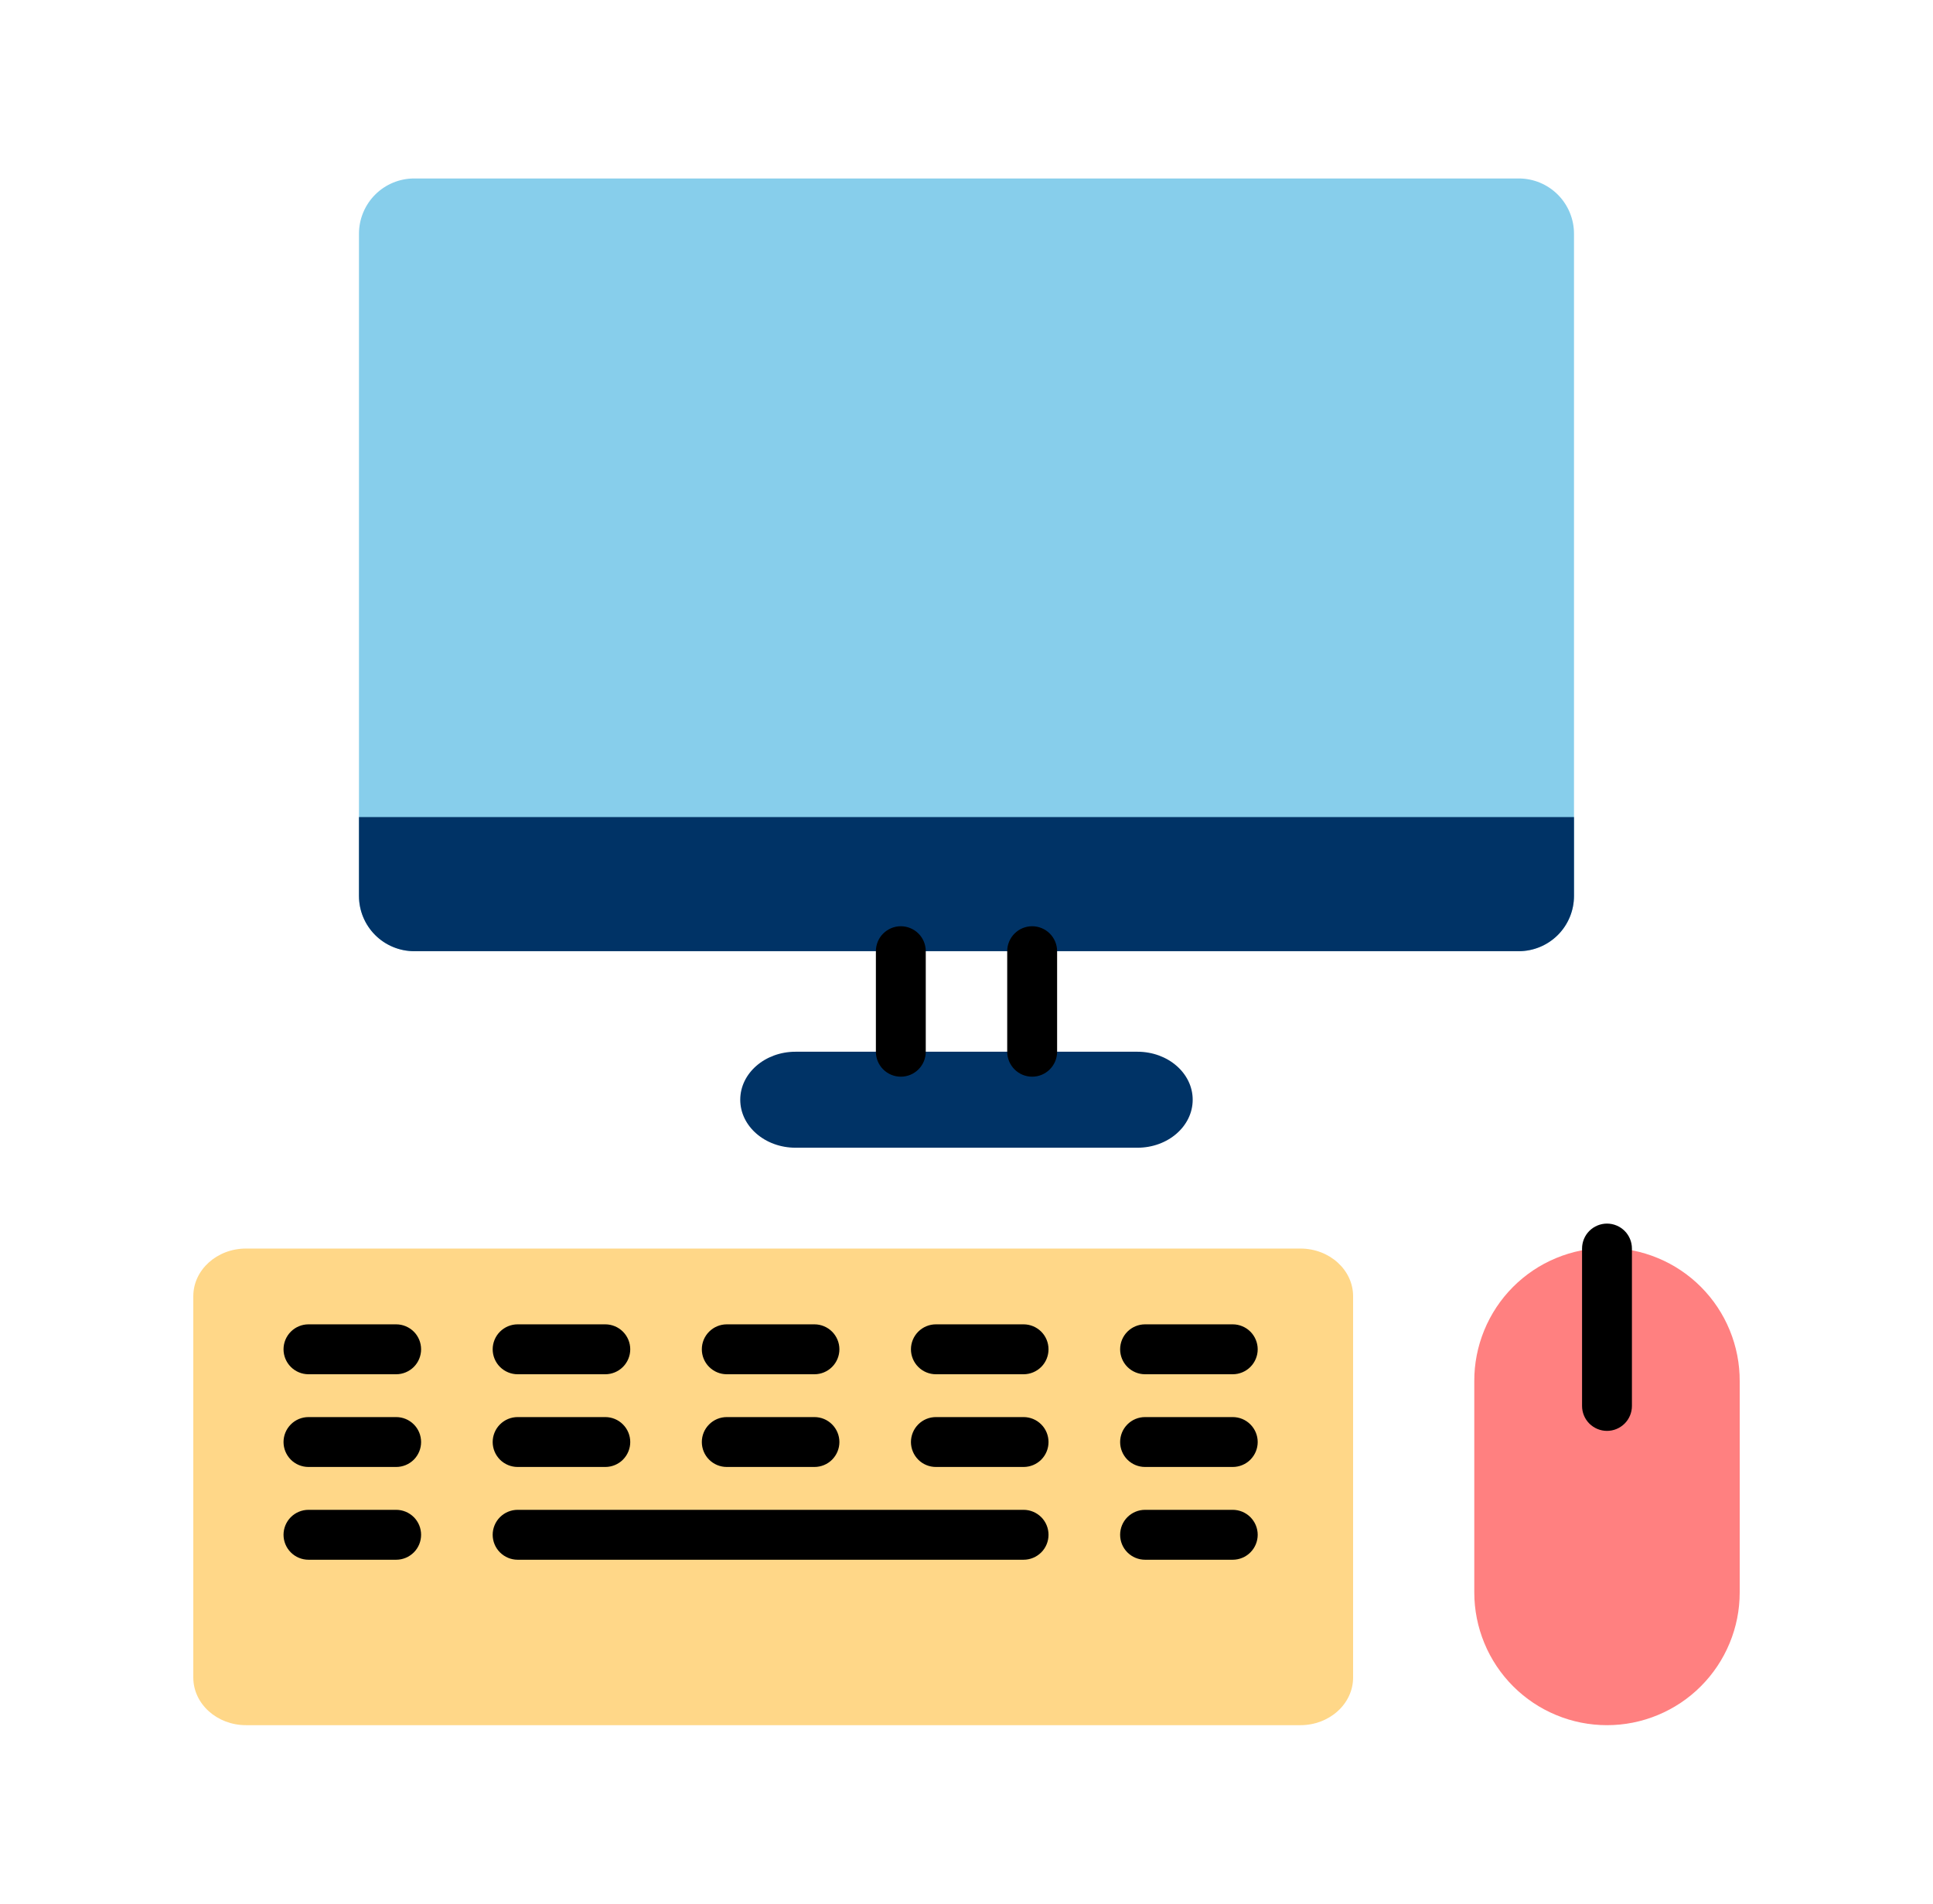
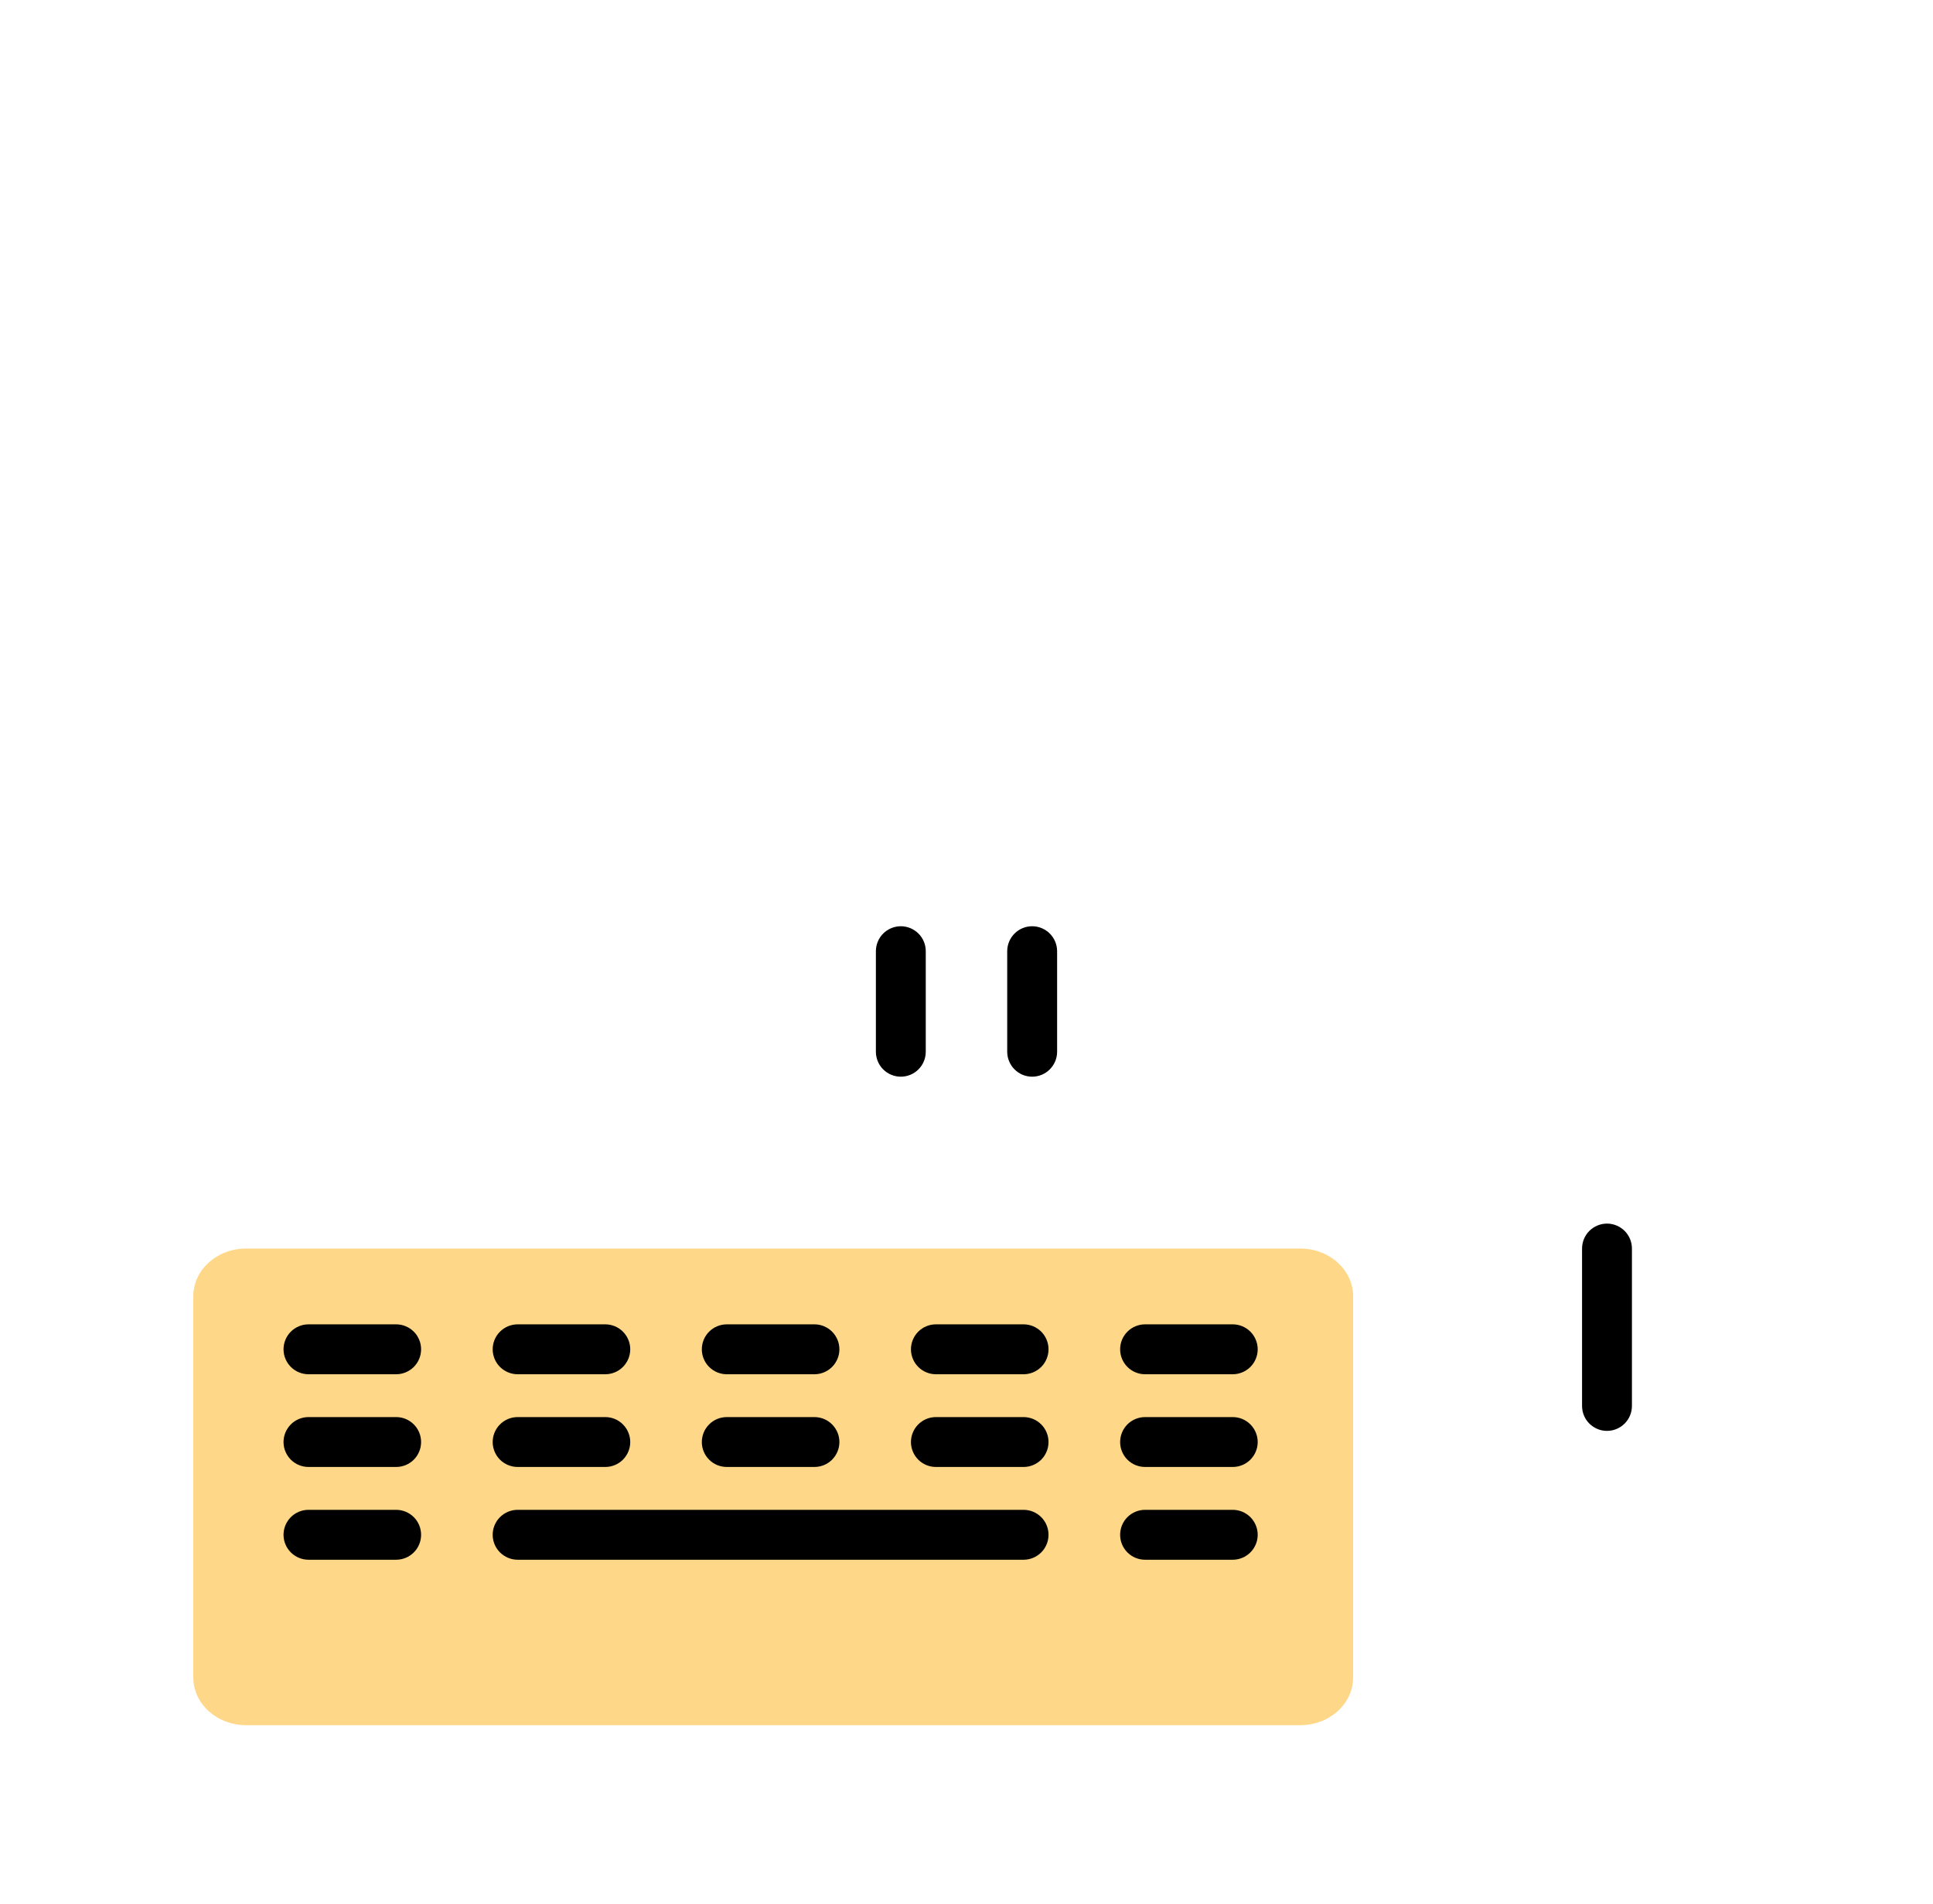
<svg xmlns="http://www.w3.org/2000/svg" width="65" height="64" viewBox="0 0 65 64" fill="none">
-   <path d="M52.928 7.857V30.122C52.928 30.614 52.732 31.087 52.384 31.435C52.035 31.783 51.563 31.979 51.071 31.979H13.928C13.436 31.979 12.963 31.783 12.615 31.435C12.267 31.087 12.071 30.614 12.071 30.122V7.857C12.071 7.613 12.119 7.372 12.213 7.146C12.306 6.921 12.443 6.716 12.615 6.544C12.787 6.371 12.992 6.235 13.218 6.141C13.443 6.048 13.684 6 13.928 6H51.071C51.314 6 51.556 6.048 51.781 6.141C52.007 6.235 52.211 6.371 52.384 6.544C52.556 6.716 52.693 6.921 52.786 7.146C52.88 7.372 52.928 7.613 52.928 7.857Z" fill="#87CEEB" />
-   <path d="M38.249 38.586H26.75C25.724 38.586 24.892 37.864 24.892 36.973C24.892 36.081 25.724 35.359 26.75 35.359H38.249C39.275 35.359 40.106 36.081 40.106 36.973C40.106 37.864 39.275 38.586 38.249 38.586ZM12.071 27.47V30.122C12.071 30.614 12.267 31.087 12.615 31.435C12.963 31.783 13.436 31.979 13.928 31.979H51.071C51.563 31.979 52.035 31.783 52.384 31.435C52.732 31.087 52.928 30.614 52.928 30.122V27.47H12.071Z" fill="#003366" />
  <path d="M45.5 43.579V56.398C45.5 57.282 44.706 58 43.727 58H8.273C7.294 58 6.5 57.282 6.5 56.398V43.579C6.5 42.694 7.294 41.976 8.273 41.976H43.727C44.706 41.976 45.5 42.694 45.5 43.579Z" fill="#FFD788" />
-   <path d="M54.038 58C53.452 58 52.871 57.885 52.33 57.66C51.788 57.436 51.297 57.108 50.882 56.693C50.468 56.279 50.139 55.787 49.915 55.245C49.691 54.704 49.575 54.124 49.575 53.538V46.439C49.572 45.851 49.686 45.269 49.909 44.725C50.132 44.181 50.46 43.686 50.874 43.27C51.289 42.853 51.782 42.522 52.325 42.297C52.868 42.071 53.45 41.955 54.038 41.955C54.625 41.955 55.207 42.071 55.75 42.297C56.293 42.522 56.786 42.853 57.201 43.27C57.615 43.686 57.944 44.181 58.166 44.725C58.389 45.269 58.503 45.851 58.5 46.439V53.538C58.5 54.124 58.385 54.704 58.16 55.245C57.936 55.787 57.607 56.279 57.193 56.693C56.779 57.108 56.287 57.436 55.745 57.66C55.204 57.885 54.624 58 54.038 58Z" fill="#FF8080" />
  <path d="M29.453 35.359V31.979C29.453 31.757 29.541 31.543 29.698 31.386C29.856 31.229 30.069 31.14 30.291 31.14C30.514 31.14 30.727 31.229 30.885 31.386C31.042 31.543 31.13 31.757 31.13 31.979V35.359C31.13 35.582 31.042 35.795 30.885 35.952C30.727 36.11 30.514 36.198 30.291 36.198C30.069 36.198 29.856 36.11 29.698 35.952C29.541 35.795 29.453 35.582 29.453 35.359V35.359ZM34.708 31.14C34.485 31.14 34.272 31.229 34.115 31.386C33.958 31.543 33.869 31.757 33.869 31.979V35.359C33.869 35.582 33.958 35.795 34.115 35.952C34.272 36.11 34.485 36.198 34.708 36.198C34.93 36.198 35.144 36.11 35.301 35.952C35.458 35.795 35.547 35.582 35.547 35.359V31.979C35.547 31.757 35.458 31.543 35.301 31.386C35.144 31.229 34.93 31.14 34.708 31.14ZM13.322 44.524H10.373C10.151 44.524 9.937 44.613 9.78 44.77C9.623 44.927 9.534 45.141 9.534 45.363C9.534 45.585 9.623 45.799 9.78 45.956C9.937 46.113 10.151 46.202 10.373 46.202H13.322C13.544 46.202 13.757 46.113 13.915 45.956C14.072 45.799 14.16 45.585 14.16 45.363C14.16 45.141 14.072 44.927 13.915 44.77C13.757 44.613 13.544 44.524 13.322 44.524ZM17.406 46.202H20.354C20.576 46.202 20.79 46.113 20.947 45.956C21.104 45.799 21.193 45.585 21.193 45.363C21.193 45.141 21.104 44.927 20.947 44.77C20.79 44.613 20.576 44.524 20.354 44.524H17.406C17.184 44.524 16.971 44.613 16.813 44.77C16.656 44.927 16.567 45.141 16.567 45.363C16.567 45.585 16.656 45.799 16.813 45.956C16.971 46.113 17.184 46.202 17.406 46.202ZM24.439 46.202H27.387C27.61 46.202 27.823 46.113 27.98 45.956C28.137 45.799 28.226 45.585 28.226 45.363C28.226 45.141 28.137 44.927 27.98 44.77C27.823 44.613 27.61 44.524 27.387 44.524H24.439C24.216 44.524 24.003 44.613 23.846 44.77C23.688 44.927 23.6 45.141 23.6 45.363C23.6 45.585 23.688 45.799 23.846 45.956C24.003 46.113 24.216 46.202 24.439 46.202ZM34.419 44.524H31.471C31.248 44.524 31.035 44.613 30.878 44.77C30.721 44.927 30.632 45.141 30.632 45.363C30.632 45.585 30.721 45.799 30.878 45.956C31.035 46.113 31.248 46.202 31.471 46.202H34.42C34.642 46.202 34.855 46.113 35.013 45.956C35.17 45.799 35.258 45.585 35.258 45.363C35.258 45.141 35.17 44.927 35.013 44.77C34.855 44.613 34.642 44.524 34.42 44.524H34.419ZM41.452 44.524H38.504C38.282 44.524 38.068 44.613 37.911 44.77C37.754 44.927 37.666 45.141 37.666 45.363C37.666 45.585 37.754 45.799 37.911 45.956C38.068 46.113 38.282 46.202 38.504 46.202H41.453C41.675 46.202 41.889 46.113 42.046 45.956C42.203 45.799 42.292 45.585 42.292 45.363C42.292 45.141 42.203 44.927 42.046 44.77C41.889 44.613 41.675 44.524 41.453 44.524H41.452ZM13.322 47.642H10.373C10.151 47.642 9.937 47.73 9.78 47.888C9.623 48.045 9.534 48.258 9.534 48.481C9.534 48.703 9.623 48.916 9.78 49.074C9.937 49.231 10.151 49.319 10.373 49.319H13.322C13.544 49.319 13.757 49.231 13.915 49.074C14.072 48.916 14.16 48.703 14.16 48.481C14.16 48.258 14.072 48.045 13.915 47.888C13.757 47.73 13.544 47.642 13.322 47.642ZM17.406 49.319H20.354C20.576 49.319 20.79 49.231 20.947 49.074C21.104 48.916 21.193 48.703 21.193 48.481C21.193 48.258 21.104 48.045 20.947 47.888C20.79 47.73 20.576 47.642 20.354 47.642H17.406C17.184 47.642 16.971 47.73 16.813 47.888C16.656 48.045 16.567 48.258 16.567 48.481C16.567 48.703 16.656 48.916 16.813 49.074C16.971 49.231 17.184 49.319 17.406 49.319ZM24.439 49.319H27.387C27.61 49.319 27.823 49.231 27.98 49.074C28.137 48.916 28.226 48.703 28.226 48.481C28.226 48.258 28.137 48.045 27.98 47.888C27.823 47.73 27.61 47.642 27.387 47.642H24.439C24.216 47.642 24.003 47.73 23.846 47.888C23.688 48.045 23.6 48.258 23.6 48.481C23.6 48.703 23.688 48.916 23.846 49.074C24.003 49.231 24.216 49.319 24.439 49.319ZM34.419 47.642H31.471C31.248 47.642 31.035 47.73 30.878 47.888C30.721 48.045 30.632 48.258 30.632 48.481C30.632 48.703 30.721 48.916 30.878 49.074C31.035 49.231 31.248 49.319 31.471 49.319H34.42C34.642 49.319 34.855 49.231 35.013 49.074C35.17 48.916 35.258 48.703 35.258 48.481C35.258 48.258 35.17 48.045 35.013 47.888C34.855 47.73 34.642 47.642 34.42 47.642H34.419ZM41.452 47.642H38.504C38.282 47.642 38.068 47.73 37.911 47.888C37.754 48.045 37.666 48.258 37.666 48.481C37.666 48.703 37.754 48.916 37.911 49.074C38.068 49.231 38.282 49.319 38.504 49.319H41.453C41.675 49.319 41.889 49.231 42.046 49.074C42.203 48.916 42.292 48.703 42.292 48.481C42.292 48.258 42.203 48.045 42.046 47.888C41.889 47.73 41.675 47.642 41.453 47.642H41.452ZM13.322 50.76H10.373C10.151 50.76 9.937 50.849 9.78 51.006C9.623 51.163 9.534 51.377 9.534 51.599C9.534 51.822 9.623 52.035 9.78 52.192C9.937 52.349 10.151 52.438 10.373 52.438H13.322C13.544 52.438 13.757 52.349 13.915 52.192C14.072 52.035 14.16 51.822 14.16 51.599C14.16 51.377 14.072 51.163 13.915 51.006C13.757 50.849 13.544 50.76 13.322 50.76ZM34.42 50.76H17.406C17.184 50.76 16.971 50.849 16.813 51.006C16.656 51.163 16.567 51.377 16.567 51.599C16.567 51.822 16.656 52.035 16.813 52.192C16.971 52.349 17.184 52.438 17.406 52.438H34.42C34.642 52.438 34.855 52.349 35.013 52.192C35.17 52.035 35.258 51.822 35.258 51.599C35.258 51.377 35.17 51.163 35.013 51.006C34.855 50.849 34.642 50.76 34.42 50.76ZM41.453 50.76H38.504C38.282 50.76 38.068 50.849 37.911 51.006C37.754 51.163 37.666 51.377 37.666 51.599C37.666 51.822 37.754 52.035 37.911 52.192C38.068 52.349 38.282 52.438 38.504 52.438H41.453C41.675 52.438 41.889 52.349 42.046 52.192C42.203 52.035 42.292 51.822 42.292 51.599C42.292 51.377 42.203 51.163 42.046 51.006C41.889 50.849 41.675 50.76 41.453 50.76H41.453ZM54.038 41.137C53.815 41.137 53.602 41.226 53.444 41.383C53.287 41.54 53.199 41.754 53.199 41.976V47.267C53.199 47.49 53.287 47.703 53.444 47.86C53.602 48.017 53.815 48.106 54.038 48.106C54.26 48.106 54.473 48.017 54.631 47.86C54.788 47.703 54.876 47.49 54.876 47.267V41.976C54.876 41.754 54.788 41.54 54.631 41.383C54.473 41.226 54.26 41.137 54.038 41.137Z" fill="black" />
</svg>